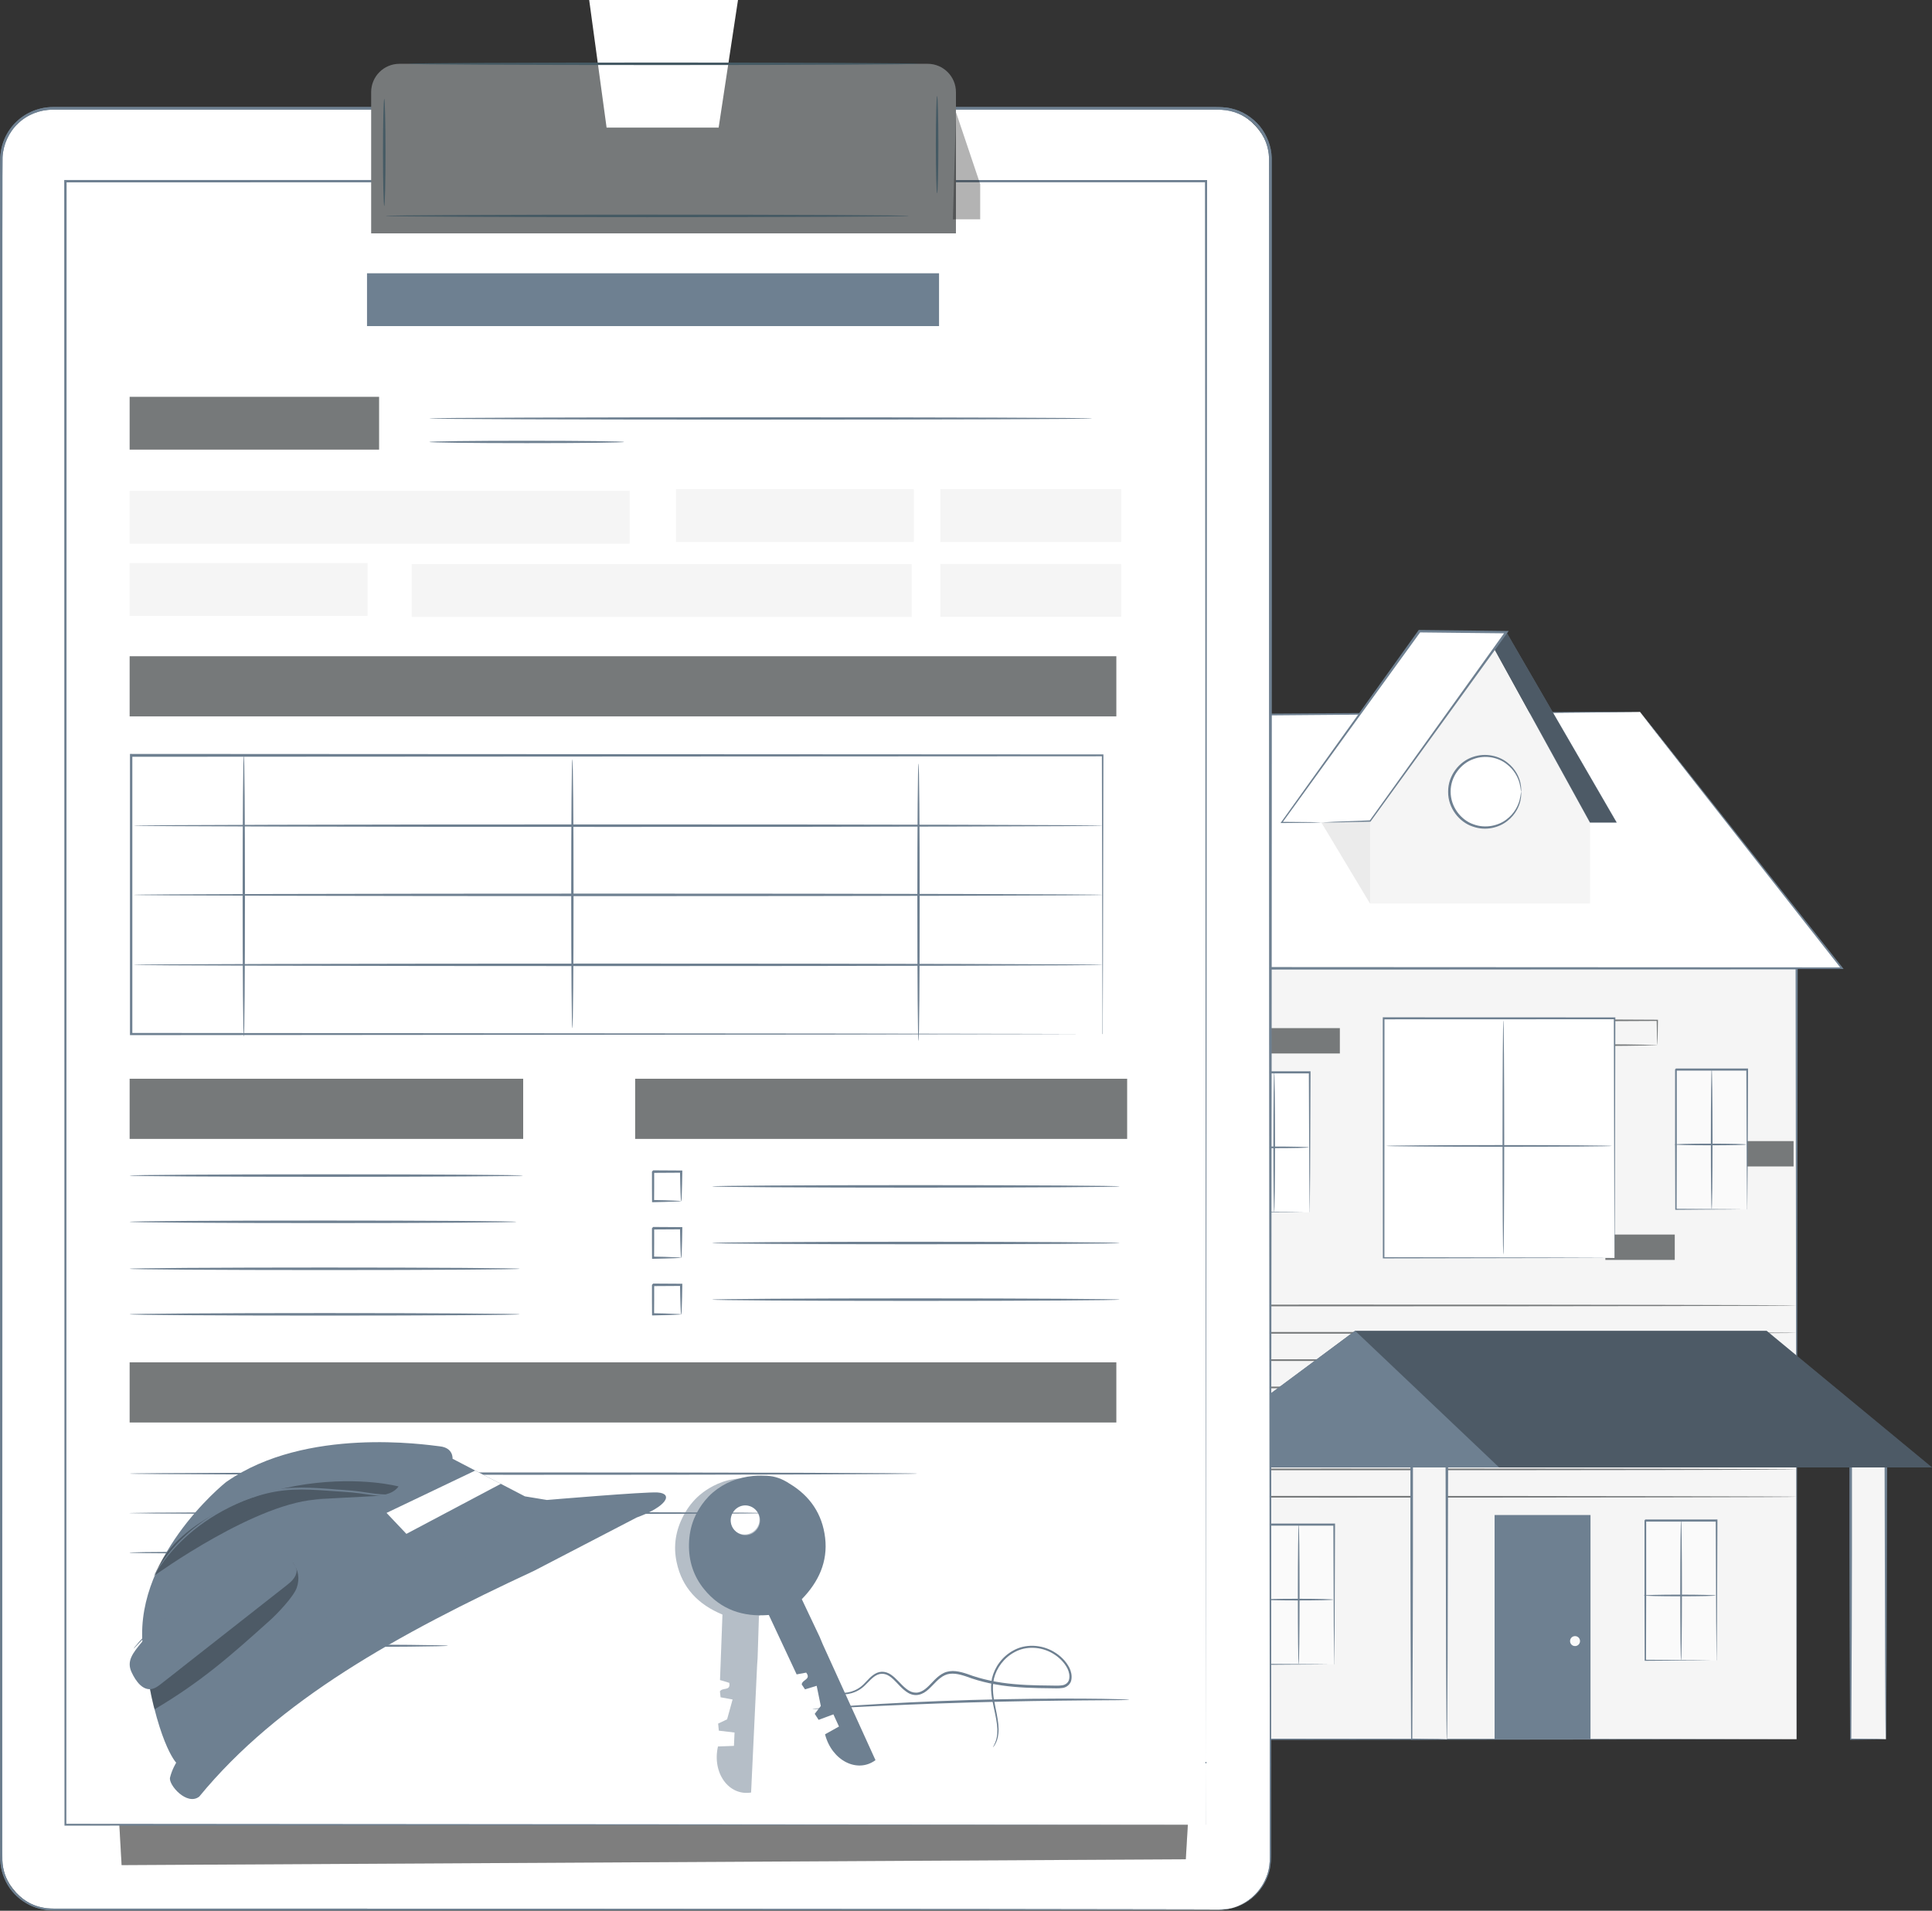
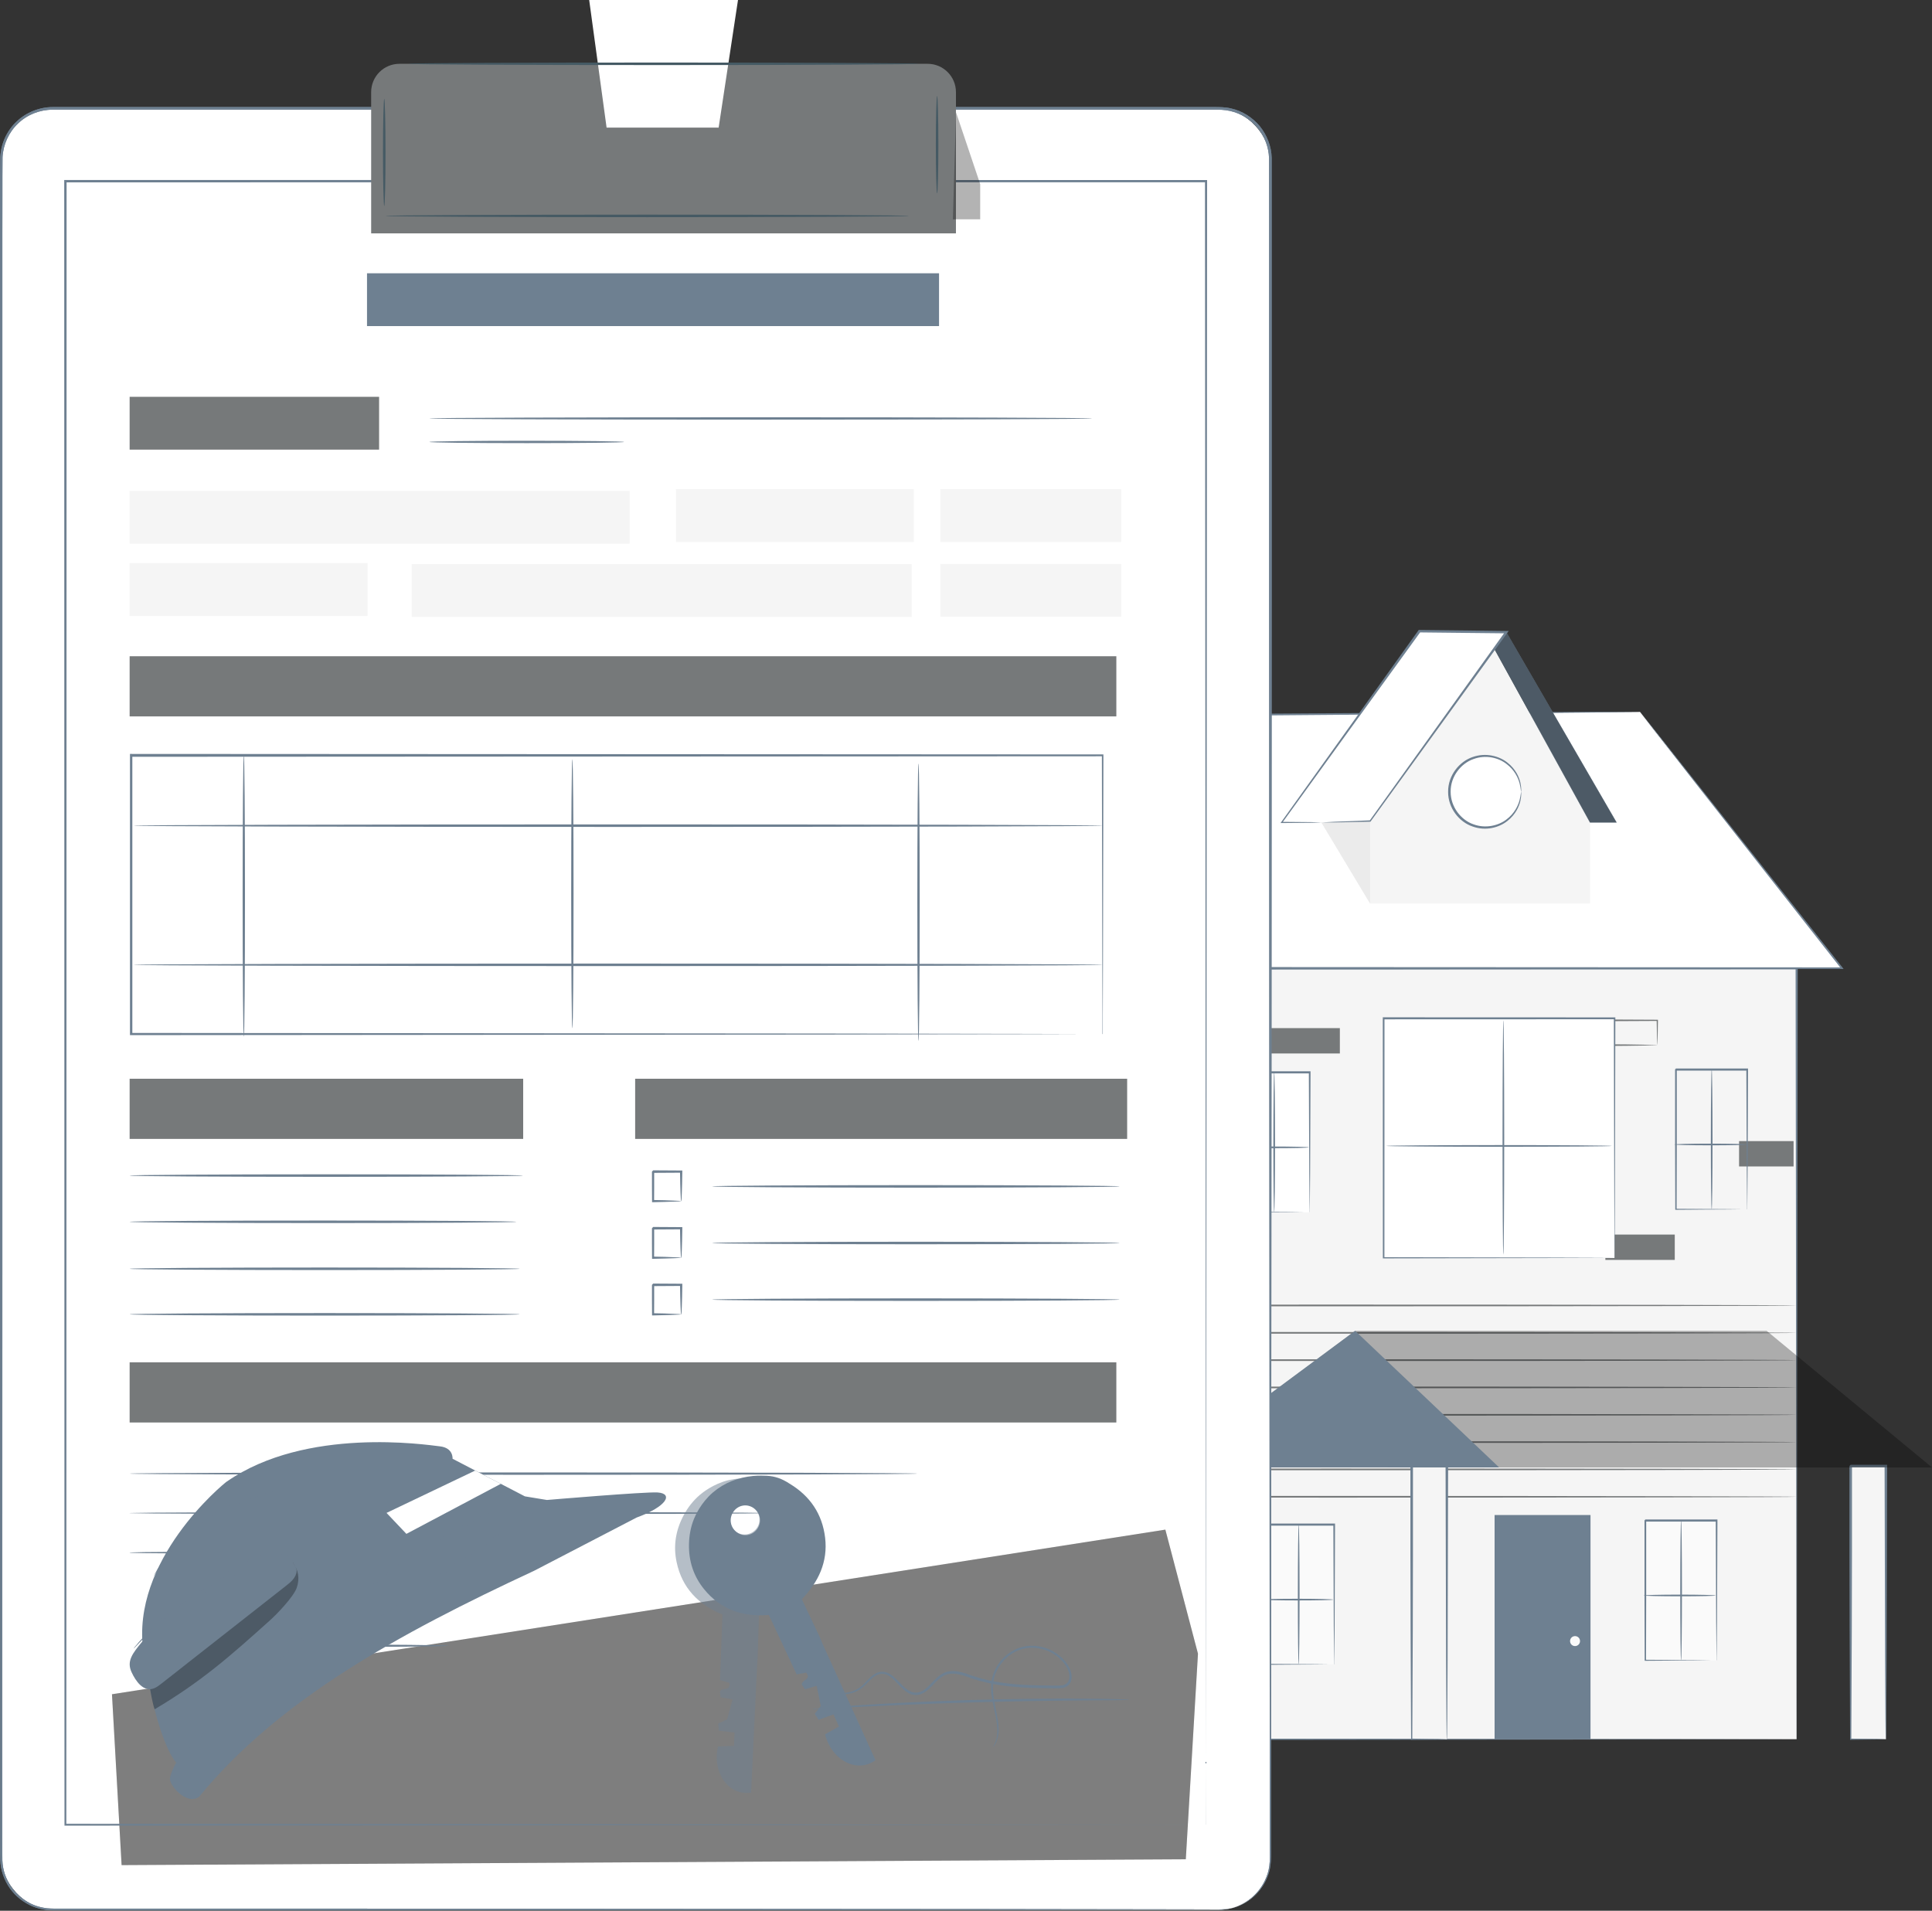
<svg xmlns="http://www.w3.org/2000/svg" id="Sheet" viewBox="0 0 228.62 226.12">
  <rect x="0" y="0" width="228.62" height="226.12" fill="#333333" stroke="none" />
  <defs>
    <style>
      .cls-1 {
        fill: #455a64;
      }

      .cls-1, .cls-2, .cls-3, .cls-4, .cls-5, .cls-6, .cls-7, .cls-8, .cls-9 {
        stroke-width: 0px;
      }

      .cls-2 {
        fill: #000;
      }

      .cls-3 {
        fill: #76797a;
      }

      .cls-4 {
        opacity: .51;
      }

      .cls-4, .cls-6 {
        fill: #6e8091;
      }

      .cls-5 {
        fill: #f5f5f5;
      }

      .cls-10 {
        opacity: .3;
      }

      .cls-7 {
        fill: #ebebeb;
      }

      .cls-8 {
        fill: #fff;
      }

      .cls-9 {
        fill: #fafafa;
      }
    </style>
  </defs>
  <g>
    <g>
      <g>
        <g>
          <g>
            <g>
              <rect class="cls-5" x="103.33" y="114.58" width="109.27" height="91.24" />
              <path class="cls-6" d="M212.61,205.82c0-2.57.05-36.52.12-91.24v-.12s-.12,0-.12,0c-31.32,0-68.9-.02-109.26-.02h-.16v.15c0,33.05.01,64.23.02,91.24v.13h.13c64.82-.08,106.44-.13,109.27-.13-2.84,0-44.45-.05-109.27-.13l.13.13c0-27.02.01-58.2.02-91.24l-.15.15h0c40.37,0,77.95-.02,109.26-.02l-.12-.12c.07,54.73.12,88.68.12,91.24Z" />
            </g>
            <rect class="cls-6" x="176.86" y="179.29" width="11.35" height="26.54" />
            <path class="cls-9" d="M186.97,194.21c0,.32-.26.59-.59.59s-.59-.26-.59-.59.26-.59.59-.59.59.26.59.59Z" />
            <path class="cls-3" d="M212.62,154.49c0,.06-24.4.1-54.5.1s-54.51-.05-54.51-.1,24.4-.1,54.51-.1,54.5.05,54.5.1Z" />
            <path class="cls-3" d="M212.62,157.73c0,.06-24.4.1-54.5.1s-54.51-.05-54.51-.1,24.4-.1,54.51-.1,54.5.05,54.5.1Z" />
            <path class="cls-3" d="M212.62,160.96c0,.06-24.4.1-54.5.1s-54.51-.05-54.51-.1,24.4-.1,54.51-.1,54.5.05,54.5.1Z" />
            <path class="cls-3" d="M212.62,164.19c0,.06-24.4.1-54.5.1s-54.51-.05-54.51-.1,24.4-.1,54.51-.1,54.5.05,54.5.1Z" />
            <path class="cls-3" d="M212.62,167.43c0,.06-24.4.1-54.5.1s-54.51-.05-54.51-.1,24.4-.1,54.51-.1,54.5.05,54.5.1Z" />
            <path class="cls-3" d="M212.62,170.66c0,.06-24.4.1-54.5.1s-54.51-.05-54.51-.1,24.4-.1,54.51-.1,54.5.05,54.5.1Z" />
            <path class="cls-3" d="M212.62,173.89c0,.06-24.4.1-54.5.1s-54.51-.05-54.51-.1,24.4-.1,54.51-.1,54.5.05,54.5.1Z" />
            <path class="cls-3" d="M212.62,177.13c0,.06-24.4.1-54.5.1s-54.51-.05-54.51-.1,24.4-.1,54.51-.1,54.5.05,54.5.1Z" />
            <g>
              <rect class="cls-8" x="146.54" y="126.94" width="8.44" height="16.53" />
              <path class="cls-6" d="M154.97,143.47s0-.03,0-.09c0-.06,0-.14,0-.24,0-.22,0-.53-.01-.92,0-.81-.01-1.97-.03-3.43-.01-2.93-.03-7.05-.05-11.86l.1.1c-2.61,0-5.46,0-8.43,0-.02.02.19-.19.1-.1h0v1.18c0,.39,0,.78,0,1.17,0,.78,0,1.54,0,2.3,0,1.51,0,2.97,0,4.37,0,2.79-.01,5.33-.02,7.51l-.08-.08c2.58.02,4.68.03,6.14.04.72,0,1.29.01,1.69.02.19,0,.33,0,.44,0,.1,0,.15,0,.16,0,0,0-.05,0-.14,0-.11,0-.25,0-.43,0-.4,0-.96.01-1.67.02-1.48,0-3.59.02-6.19.04h-.08s0-.08,0-.08c0-2.18-.01-4.72-.02-7.51,0-1.4,0-2.86,0-4.37,0-.75,0-1.52,0-2.3,0-.39,0-.78,0-1.17v-.89s0-.15,0-.15v-.13h0c-.09.08.12-.14.1-.12,2.97,0,5.83,0,8.43,0h.1s0,.1,0,.1c-.02,4.83-.03,8.97-.05,11.92-.01,1.45-.02,2.6-.03,3.41,0,.38,0,.68-.01.9,0,.09,0,.17,0,.23,0,.05,0,.08,0,.07Z" />
              <path class="cls-6" d="M150.78,143.46c-.06,0-.1-3.72-.1-8.31s.05-8.31.1-8.31.1,3.72.1,8.31-.05,8.31-.1,8.31Z" />
              <path class="cls-6" d="M154.87,135.78c0,.06-1.91.1-4.26.1s-4.26-.05-4.26-.1,1.91-.1,4.26-.1,4.26.05,4.26.1Z" />
            </g>
            <g>
              <rect class="cls-9" x="194.68" y="179.97" width="8.44" height="16.53" />
              <path class="cls-6" d="M203.12,196.51s0-.03,0-.09c0-.06,0-.14,0-.24,0-.22,0-.53-.01-.92,0-.81-.02-1.97-.03-3.43-.01-2.93-.03-7.05-.05-11.86l.1.1c-2.61,0-5.46,0-8.43,0-.02.02.19-.19.1-.1h0v1.18c0,.39,0,.78,0,1.17,0,.78,0,1.54,0,2.3,0,1.51,0,2.97,0,4.37,0,2.79-.01,5.33-.02,7.51l-.08-.08c2.58.02,4.68.03,6.14.04.72,0,1.29.01,1.69.02.19,0,.33,0,.44,0,.1,0,.15,0,.16,0s-.05,0-.14,0c-.11,0-.25,0-.43,0-.4,0-.96.01-1.67.02-1.48,0-3.59.02-6.19.04h-.08s0-.08,0-.08c0-2.18-.01-4.72-.02-7.51,0-1.4,0-2.86,0-4.37,0-.75,0-1.52,0-2.3,0-.39,0-.78,0-1.17v-.89s0-.15,0-.15v-.13h0c-.09.08.12-.14.1-.12,2.97,0,5.83,0,8.43,0h.1v.1c-.02,4.83-.04,8.97-.05,11.92-.01,1.45-.02,2.6-.03,3.41,0,.38,0,.68-.01.9,0,.09,0,.17,0,.23,0,.05,0,.08,0,.07Z" />
              <path class="cls-6" d="M198.93,196.5c-.06,0-.1-3.72-.1-8.31s.05-8.31.1-8.31.1,3.72.1,8.31-.05,8.31-.1,8.31Z" />
              <path class="cls-6" d="M203.02,188.81c0,.06-1.91.1-4.26.1s-4.26-.05-4.26-.1,1.91-.1,4.26-.1,4.26.05,4.26.1Z" />
            </g>
            <path class="cls-3" d="M143.05,148.82s0-.08-.01-.23c0-.17-.01-.37-.02-.63,0-.56-.02-1.34-.04-2.29l.07.07c-2.1.02-5.13.03-8.48.03-.09.09.12-.12.1-.1h0v.41c0,.14,0,.27,0,.41,0,.27,0,.54,0,.8,0,.53,0,1.04,0,1.54l-.1-.1c2.43,0,4.54.03,6.05.05.74.01,1.34.02,1.78.03.19,0,.35,0,.48.01.11,0,.17,0,.18.01,0,0-.05,0-.15.01-.12,0-.28,0-.46.01-.44,0-1.03.02-1.76.03-1.51.02-3.64.04-6.12.05h-.1s0-.1,0-.1c0-.49,0-1.01,0-1.54,0-.26,0-.53,0-.8,0-.14,0-.27,0-.41v-.21s0-.1,0-.1v-.08h0v-.02h0s.19-.2.1-.11c3.36,0,6.38.01,8.48.03h.07s0,.07,0,.07c-.02.97-.03,1.76-.04,2.33,0,.25-.01.45-.02.62,0,.14,0,.21-.01.2Z" />
            <path class="cls-3" d="M196.12,123.68s-.01-.08-.02-.22c0-.16-.01-.35-.02-.59-.01-.53-.02-1.25-.04-2.12l.07.07c-1.62,0-3.76.02-6.12.03-.09.09.12-.12.1-.1h0v.1s0,.1,0,.1v.19c0,.13,0,.25,0,.38,0,.25,0,.5,0,.74,0,.49,0,.96,0,1.42l-.1-.1c1.76,0,3.28.03,4.36.05.52.01.95.02,1.28.03.3,0,.47.02.48.02,0,0-.14.02-.43.02-.32,0-.74.02-1.26.03-1.08.02-2.63.04-4.43.05h-.1s0-.1,0-.1c0-.45,0-.93,0-1.42,0-.24,0-.49,0-.74,0-.13,0-.25,0-.38v-.36h0v-.02h0s.19-.2.1-.11c2.36.01,4.5.02,6.12.03h.08s0,.07,0,.07c-.02.89-.03,1.62-.04,2.16,0,.23-.01.42-.02.57,0,.13-.01.19-.02.19Z" />
            <rect class="cls-3" x="140.27" y="148.82" width="8.21" height="3" />
            <rect class="cls-3" x="150.34" y="121.67" width="8.21" height="3" />
            <rect class="cls-3" x="189.97" y="146.1" width="8.21" height="3" />
            <rect class="cls-3" x="205.79" y="135.04" width="6.45" height="3" />
          </g>
          <g>
            <polygon class="cls-8" points="194.07 84.25 118.95 84.79 94.76 114.58 217.97 114.58 194.07 84.25" />
            <path class="cls-6" d="M194.07,84.25s.56.74,1.63,2.12c1.1,1.4,2.68,3.43,4.72,6.03,4.13,5.26,10.08,12.84,17.46,22.24l.08-.16c-24.9-.01-60.08-.03-99.04-.05-8.25,0-16.34,0-24.17,0l.11.24c8.62-10.62,16.76-20.65,24.18-29.8l-.1.05c22.34-.18,41.1-.34,54.31-.45,6.57-.06,11.76-.11,15.34-.15,3.55-.04,5.46-.08,5.46-.08,0,0-1.89-.01-5.43,0-3.58.02-8.76.04-15.33.07-13.22.08-32,.19-54.36.33h-.06s-.04.05-.04.05c-7.43,9.14-15.58,19.17-24.2,29.78l-.19.24h.3c7.83,0,15.92,0,24.17,0,38.96-.02,74.14-.03,99.04-.04h.21s-.13-.17-.13-.17c-7.43-9.39-13.41-16.96-17.56-22.21-2.05-2.58-3.65-4.6-4.75-5.99-1.09-1.36-1.66-2.06-1.66-2.06Z" />
          </g>
        </g>
        <polygon class="cls-5" points="156.36 97.33 162.13 106.93 188.15 106.93 188.15 97.33 176.8 76.72 162.13 97.15 156.36 97.33" />
        <g>
          <circle class="cls-8" cx="175.76" cy="93.71" r="4.24" transform="translate(-22.44 73.99) rotate(-22.38)" />
          <path class="cls-6" d="M180,93.71s.06-.38-.08-1.05c-.14-.66-.55-1.64-1.54-2.41-.95-.77-2.55-1.22-4.12-.66-1.56.52-2.92,2.17-2.9,4.11-.02,1.94,1.34,3.6,2.9,4.11,1.57.57,3.17.11,4.12-.66.98-.77,1.4-1.75,1.54-2.41.14-.67.08-1.05.08-1.05-.03,0-.02.38-.19,1.02-.17.63-.6,1.56-1.55,2.27-.92.71-2.44,1.11-3.9.57-1.46-.5-2.71-2.05-2.7-3.86-.02-1.81,1.24-3.36,2.7-3.86,1.47-.55,2.98-.15,3.9.57.95.71,1.38,1.64,1.55,2.27.17.64.15,1.02.19,1.02Z" />
        </g>
        <g>
          <rect class="cls-8" x="163.72" y="120.53" width="27.33" height="28.34" />
          <path class="cls-6" d="M191.05,148.87s0-.05,0-.14c0-.09,0-.22,0-.39,0-.35,0-.86-.01-1.53,0-1.34-.01-3.29-.02-5.77-.01-4.96-.03-12.04-.05-20.51l.09.09c-7.97,0-17.34,0-27.33.01h0l.1-.1c0,10.4-.01,20.13-.01,28.34l-.09-.09c8.19.02,15.01.03,19.79.04,2.39,0,4.27.02,5.56.02.64,0,1.13,0,1.47.01.16,0,.29,0,.38,0,.09,0,.13,0,.13,0,0,0-.04,0-.12,0-.09,0-.21,0-.37,0-.34,0-.82,0-1.45.01-1.28,0-3.16.01-5.54.02-4.79.01-11.63.03-19.85.04h-.09s0-.09,0-.09c0-8.21,0-17.94-.01-28.34v-.1h.1c9.98,0,19.36,0,27.33.01h.09v.09c-.02,8.5-.03,15.59-.05,20.57-.01,2.47-.02,4.42-.02,5.75,0,.66,0,1.16-.01,1.51,0,.17,0,.29,0,.38,0,.09,0,.13,0,.13Z" />
          <path class="cls-6" d="M177.9,148.49c-.06,0-.1-6.22-.1-13.89s.05-13.89.1-13.89.1,6.22.1,13.89-.05,13.89-.1,13.89Z" />
          <path class="cls-6" d="M190.75,135.61c0,.06-5.98.1-13.36.1s-13.37-.05-13.37-.1,5.98-.1,13.37-.1,13.36.05,13.36.1Z" />
        </g>
        <g>
-           <rect class="cls-9" x="198.3" y="126.6" width="8.44" height="16.53" />
          <path class="cls-6" d="M206.74,143.14s0-.03,0-.09c0-.06,0-.14,0-.24,0-.22,0-.53-.01-.92,0-.81-.02-1.97-.03-3.43-.01-2.93-.03-7.05-.05-11.86l.1.1c-2.61,0-5.46,0-8.43,0-.02.02.19-.19.1-.1h0v1.18c0,.39,0,.78,0,1.17,0,.78,0,1.54,0,2.3,0,1.51,0,2.97,0,4.37,0,2.79-.01,5.33-.02,7.51l-.08-.08c2.58.02,4.68.03,6.14.04.72,0,1.29.01,1.69.02.19,0,.33,0,.44,0,.1,0,.15,0,.16,0,0,0-.05,0-.14,0-.11,0-.25,0-.43,0-.4,0-.96.01-1.67.02-1.48,0-3.59.02-6.19.04h-.08s0-.08,0-.08c0-2.18-.01-4.72-.02-7.51,0-1.4,0-2.86,0-4.37,0-.75,0-1.52,0-2.3,0-.39,0-.78,0-1.17v-.59s0-.3,0-.3v-.28h0c-.09.08.12-.14.1-.12,2.97,0,5.83,0,8.43,0h.1s0,.1,0,.1c-.02,4.83-.03,8.97-.05,11.92-.01,1.45-.02,2.6-.03,3.41,0,.38,0,.68-.01.9,0,.09,0,.17,0,.23,0,.05,0,.08,0,.07Z" />
          <path class="cls-6" d="M202.55,143.13c-.06,0-.1-3.72-.1-8.31s.05-8.31.1-8.31.1,3.72.1,8.31-.05,8.31-.1,8.31Z" />
          <path class="cls-6" d="M206.64,135.44c0,.06-1.91.1-4.26.1s-4.26-.05-4.26-.1,1.91-.1,4.26-.1,4.26.05,4.26.1Z" />
        </g>
        <g>
          <rect class="cls-5" x="219.01" y="173.49" width="4.16" height="32.33" />
          <path class="cls-6" d="M223.17,205.82s.01-.21.02-.62c0-.5.01-1.1.02-1.83.01-1.71.03-4.01.04-6.83.02-5.92.04-13.98.06-23.05v-.15s-.15,0-.15,0c-1.33,0-2.73,0-4.16,0-.3.29-.08.09-.15.16h0v2.62c0,.87,0,1.73,0,2.58,0,1.7,0,3.36,0,4.98,0,3.22.01,6.27.02,9.06.02,5.47.04,9.97.06,13.08v.07s.07,0,.07,0c1.29-.02,2.32-.03,3.12-.04.7-.01,1.04-.03,1.04-.03,0,0-.38-.02-1.08-.03-.79,0-1.81-.02-3.08-.04l.07.07c.01-3.1.03-7.6.06-13.08,0-2.8.01-5.84.02-9.06,0-1.62,0-3.28,0-4.98,0-.85,0-1.71,0-2.58v-1.31s0-.66,0-.66v-.64h0c-.06.05.14-.17-.15.13,1.42,0,2.83,0,4.16,0l-.15-.15c.02,9.03.05,17.05.06,22.94.02,2.83.03,5.14.04,6.86,0,.74.01,1.36.02,1.86,0,.43.02.66.02.66Z" />
        </g>
        <g>
          <rect class="cls-5" x="167.06" y="173.49" width="4.16" height="32.33" />
          <path class="cls-6" d="M171.22,205.82s.01-.21.02-.62c0-.5.01-1.1.02-1.83.01-1.71.03-4.01.04-6.83.02-5.92.04-13.98.06-23.05v-.15s-.15,0-.15,0c-1.33,0-2.73,0-4.16,0-.3.29-.08.09-.15.16h0v1.31s0,1.31,0,1.31c0,.87,0,1.73,0,2.58,0,1.7,0,3.36,0,4.98,0,3.22.01,6.27.02,9.06.02,5.47.04,9.97.06,13.08v.07s.07,0,.07,0c1.29-.02,2.32-.03,3.12-.04.7-.01,1.04-.03,1.04-.03,0,0-.38-.02-1.08-.03-.79,0-1.81-.02-3.08-.04l.07.07c.01-3.1.03-7.6.06-13.08,0-2.8.01-5.84.02-9.06,0-1.62,0-3.28,0-4.98,0-.85,0-1.71,0-2.58v-1.31s0-.66,0-.66v-.64h0c-.06.05.15-.17-.15.13,1.42,0,2.83,0,4.16,0l-.15-.15c.03,9.03.05,17.05.06,22.94.02,2.83.03,5.14.04,6.86,0,.74.01,1.36.02,1.86,0,.43.02.66.02.66Z" />
        </g>
        <g>
-           <polygon class="cls-6" points="138.66 173.66 228.62 173.66 209.05 157.49 160.36 157.49 138.66 173.66" />
          <g class="cls-10">
            <polygon class="cls-2" points="138.66 173.66 228.62 173.66 209.05 157.49 160.36 157.49 138.66 173.66" />
          </g>
          <polygon class="cls-6" points="160.36 157.49 177.4 173.66 138.54 173.65 160.36 157.49" />
        </g>
        <g>
          <polyline class="cls-6" points="188.15 97.33 191.29 97.33 178.24 74.8 176.8 76.72 188.15 97.33" />
          <path class="cls-6" d="M176.78,76.73h0s1.45-1.93,1.45-1.93v-.02s13.07,22.54,13.07,22.54v.02s-3.16,0-3.16,0l-11.36-20.62ZM178.24,74.83l-1.43,1.89,11.34,20.59h3.11l-13.03-22.48Z" />
        </g>
        <g class="cls-10">
          <polyline class="cls-2" points="188.15 97.33 191.29 97.33 178.24 74.8 176.8 76.72 188.15 97.33" />
        </g>
        <polygon class="cls-7" points="162.13 106.93 162.13 97.17 156.27 97.17 162.13 106.93" />
        <g>
          <polygon class="cls-8" points="156.36 97.33 151.66 97.33 167.95 74.69 178.24 74.8 162.13 97.15 156.36 97.33" />
          <path class="cls-6" d="M156.36,97.33s.53.01,1.51,0c1.08-.02,2.5-.05,4.26-.09h.04s.02-.03.02-.03c3.59-4.95,9.4-12.97,16.17-22.31l.17-.23h-.28c-1.53-.02-3.14-.04-4.78-.06-1.87-.02-3.71-.04-5.51-.06h-.08s-.04.06-.04.06c-6.98,9.76-12.88,18-16.23,22.68l-.08.11h.14c1.45-.02,2.61-.03,3.5-.03.79-.01,1.21-.04,1.21-.04,0,0-.41-.02-1.21-.04-.89,0-2.05-.02-3.5-.03l.06.11c3.38-4.66,9.32-12.87,16.36-22.59l-.12.06c1.8.02,3.64.04,5.51.06,1.64.02,3.25.03,4.78.05l-.12-.23c-6.72,9.37-12.49,17.42-16.06,22.39l.06-.03c-1.75.07-3.17.12-4.25.17-.98.04-1.51.09-1.51.09Z" />
        </g>
      </g>
      <path class="cls-6" d="M129.36,114.67c-.08,0-.15,20.41-.15,45.58s.07,45.58.15,45.58.15-20.4.15-45.58-.07-45.58-.15-45.58Z" />
      <g>
        <rect class="cls-9" x="149.44" y="180.46" width="8.44" height="16.53" />
        <path class="cls-6" d="M157.87,196.99s0-.03,0-.09c0-.06,0-.14,0-.24,0-.22,0-.53-.01-.92,0-.81-.01-1.97-.03-3.43-.01-2.93-.03-7.05-.05-11.86l.1.1c-2.61,0-5.46,0-8.43,0-.02.02.19-.19.1-.1h0v1.18c0,.39,0,.78,0,1.17,0,.78,0,1.54,0,2.3,0,1.51,0,2.97,0,4.37,0,2.79-.01,5.33-.02,7.51l-.08-.08c2.58.02,4.68.03,6.14.04.72,0,1.29.01,1.69.02.19,0,.33,0,.44,0,.1,0,.15,0,.16,0s-.05,0-.14,0c-.11,0-.25,0-.43,0-.4,0-.96.01-1.67.02-1.48,0-3.59.02-6.19.04h-.08s0-.08,0-.08c0-2.18-.01-4.72-.02-7.51,0-1.4,0-2.86,0-4.37,0-.75,0-1.52,0-2.3,0-.39,0-.78,0-1.17v-.89s0-.15,0-.15v-.13h0c-.09.08.12-.14.1-.12,2.97,0,5.83,0,8.43,0h.1v.1c-.02,4.83-.03,8.97-.05,11.92-.01,1.45-.02,2.6-.03,3.41,0,.38,0,.68-.01.9,0,.09,0,.17,0,.23,0,.05,0,.08,0,.07Z" />
        <path class="cls-6" d="M153.68,196.98c-.06,0-.1-3.72-.1-8.31s.05-8.31.1-8.31.1,3.72.1,8.31-.05,8.31-.1,8.31Z" />
        <path class="cls-6" d="M157.77,189.3c0,.06-1.91.1-4.26.1s-4.26-.05-4.26-.1,1.91-.1,4.26-.1,4.26.05,4.26.1Z" />
      </g>
    </g>
    <g>
      <g>
        <g>
          <rect class="cls-8" x=".15" y="12.86" width="150.17" height="213.15" rx="6.07" ry="6.07" />
          <path class="cls-6" d="M144.25,226.01s.16-.01.46-.03c.31-.02.77-.09,1.35-.26.58-.19,1.28-.51,1.98-1.08.69-.57,1.39-1.4,1.82-2.51.23-.55.35-1.17.39-1.83.03-.66,0-1.37.01-2.1,0-1.47,0-3.08,0-4.83,0-3.49,0-7.51-.01-12.04-.01-18.12-.03-44.35-.05-76.75,0-16.2-.01-33.95-.02-53,0-9.53,0-19.38,0-29.53,0-5.07,0-10.22,0-15.44,0-2.61,0-5.23-.01-7.88-.03-1.3-.52-2.57-1.34-3.58-.83-1-1.99-1.74-3.27-2.02-.64-.15-1.29-.16-1.97-.15-.67,0-1.34,0-2.02,0-1.35,0-2.7,0-4.05,0-2.71,0-5.44,0-8.18,0-5.48,0-11.03,0-16.64,0-11.21,0-22.66,0-34.32,0-23.31,0-47.44,0-72.16,0-1.51,0-3.01.59-4.09,1.64-1.09,1.03-1.76,2.5-1.83,3.99-.03,3.06,0,6.13-.02,9.18,0,6.1,0,12.17,0,18.19,0,12.04,0,23.9,0,35.56,0,23.32,0,45.8,0,67.23,0,21.42,0,41.78-.01,60.83,0,2.38,0,4.74,0,7.08,0,1.17-.01,2.34.01,3.49.04,1.14.43,2.25,1.08,3.17.65.92,1.56,1.64,2.59,2.08.52.21,1.06.34,1.61.41.55.05,1.12.04,1.68.04,2.25,0,4.49,0,6.7,0,8.84,0,17.33,0,25.43,0,32.4.02,58.62.04,76.74.05,9.06.01,16.09.02,20.86.03,2.38,0,4.2.01,5.43.01,1.22,0,1.85.01,1.85.01,0,0-.63,0-1.85.01-1.22,0-3.04,0-5.43.01-4.77,0-11.81.02-20.86.03-18.12.01-44.34.03-76.74.05-8.1,0-16.59,0-25.43,0-2.21,0-4.44,0-6.7,0-.56,0-1.13.01-1.71-.04-.57-.07-1.14-.21-1.68-.43-1.07-.45-2.02-1.2-2.69-2.15-.67-.96-1.08-2.11-1.12-3.29-.03-1.17,0-2.33-.01-3.5,0-2.34,0-4.7,0-7.08,0-19.05,0-39.41-.01-60.83,0-21.42,0-43.91,0-67.23,0-11.66,0-23.52,0-35.56,0-6.02,0-12.08,0-18.19,0-3.06-.02-6.11.02-9.19.07-1.57.77-3.11,1.92-4.19,1.14-1.09,2.71-1.72,4.3-1.72,24.72,0,48.85,0,72.16,0,11.65,0,23.1,0,34.32,0,5.61,0,11.15,0,16.64,0,2.74,0,5.47,0,8.18,0,1.36,0,2.71,0,4.05,0,.67,0,1.35,0,2.02,0,.66,0,1.36,0,2.03.16,1.34.29,2.55,1.07,3.42,2.11.85,1.06,1.37,2.39,1.4,3.74,0,2.65,0,5.27,0,7.88,0,5.22,0,10.37,0,15.44,0,10.15,0,20,0,29.53,0,19.05-.01,36.8-.02,53-.02,32.4-.04,58.62-.05,76.75,0,4.53,0,8.55-.01,12.04,0,1.74,0,3.35,0,4.83,0,.74.02,1.44-.02,2.11-.04.67-.17,1.3-.4,1.85-.44,1.12-1.15,1.95-1.85,2.52-.71.57-1.42.88-2,1.07-.59.17-1.05.23-1.36.25-.31.01-.47.02-.47.02Z" />
        </g>
        <g class="cls-10">
          <polygon class="cls-2" points="14.39 220.72 140.32 220.03 141.76 195.7 137.9 181.02 13.25 200.5 14.39 220.72" />
        </g>
      </g>
      <g>
        <path class="cls-6" d="M144.25,226.01s.16-.01.46-.03c.31-.02.77-.09,1.35-.26.58-.19,1.28-.51,1.98-1.08.69-.57,1.39-1.4,1.82-2.51.23-.55.35-1.17.39-1.83.03-.66,0-1.37.01-2.1,0-1.47,0-3.08,0-4.83,0-3.49,0-7.51-.01-12.04-.01-18.12-.03-44.35-.05-76.75,0-16.2-.01-33.95-.02-53,0-9.53,0-19.38,0-29.53,0-5.07,0-10.22,0-15.44,0-2.61,0-5.23-.01-7.88-.03-1.3-.52-2.57-1.34-3.58-.83-1-1.99-1.74-3.27-2.02-.64-.15-1.29-.16-1.97-.15-.67,0-1.34,0-2.02,0-1.35,0-2.7,0-4.05,0-2.71,0-5.44,0-8.18,0-5.48,0-11.03,0-16.64,0-11.21,0-22.66,0-34.32,0-23.31,0-47.44,0-72.16,0-1.51,0-3.01.59-4.09,1.64-1.09,1.03-1.76,2.5-1.83,3.99-.03,3.06,0,6.13-.02,9.18,0,6.1,0,12.17,0,18.19,0,12.04,0,23.9,0,35.56,0,23.32,0,45.8,0,67.23,0,21.42,0,41.78-.01,60.83,0,2.38,0,4.74,0,7.08,0,1.17-.01,2.34.01,3.49.04,1.14.43,2.25,1.08,3.17.65.92,1.56,1.64,2.59,2.08.52.21,1.06.34,1.61.41.55.05,1.12.04,1.68.04,2.25,0,4.49,0,6.7,0,8.84,0,17.33,0,25.43,0,32.4.02,58.62.04,76.74.05,9.06.01,16.09.02,20.86.03,2.38,0,4.2.01,5.43.01,1.22,0,1.85.01,1.85.01,0,0-.63,0-1.85.01-1.22,0-3.04,0-5.43.01-4.77,0-11.81.02-20.86.03-18.12.01-44.34.03-76.74.05-8.1,0-16.59,0-25.43,0-2.21,0-4.44,0-6.7,0-.56,0-1.13.01-1.71-.04-.57-.07-1.14-.21-1.68-.43-1.07-.45-2.02-1.2-2.69-2.15-.67-.96-1.08-2.11-1.12-3.29-.03-1.17,0-2.33-.01-3.5,0-2.34,0-4.7,0-7.08,0-19.05,0-39.41-.01-60.83,0-21.42,0-43.91,0-67.23,0-11.66,0-23.52,0-35.56,0-6.02,0-12.08,0-18.19,0-3.06-.02-6.11.02-9.19.07-1.57.77-3.11,1.92-4.19,1.14-1.09,2.71-1.72,4.3-1.72,24.72,0,48.85,0,72.16,0,11.65,0,23.1,0,34.32,0,5.61,0,11.15,0,16.64,0,2.74,0,5.47,0,8.18,0,1.36,0,2.71,0,4.05,0,.67,0,1.35,0,2.02,0,.66,0,1.36,0,2.03.16,1.34.29,2.55,1.07,3.42,2.11.85,1.06,1.37,2.39,1.4,3.74,0,2.65,0,5.27,0,7.88,0,5.22,0,10.37,0,15.44,0,10.15,0,20,0,29.53,0,19.05-.01,36.8-.02,53-.02,32.4-.04,58.62-.05,76.75,0,4.53,0,8.55-.01,12.04,0,1.74,0,3.35,0,4.83,0,.74.02,1.44-.02,2.11-.04.67-.17,1.3-.4,1.85-.44,1.12-1.15,1.95-1.85,2.52-.71.57-1.42.88-2,1.07-.59.17-1.05.23-1.36.25-.31.01-.47.02-.47.02Z" />
        <g class="cls-10">
          <polygon class="cls-2" points="14.39 220.72 140.32 220.03 141.76 195.7 137.9 181.02 13.25 200.5 14.39 220.72" />
        </g>
      </g>
      <g>
        <g>
-           <rect class="cls-8" x="7.75" y="21.44" width="134.97" height="194.5" />
          <path class="cls-6" d="M142.72,215.94c0-1.12-.05-79.71-.13-194.5l.13.13c-40.94,0-86.74,0-134.96.01h-.02l.14-.14c-.01,73.04-.02,140.52-.03,194.5l-.11-.11c82.09.07,134.06.11,134.97.11-.91,0-52.88.04-134.97.11h-.11s0-.11,0-.11c0-53.98-.02-121.46-.03-194.5v-.14h.15c48.22,0,94.02,0,134.96.01h.13s0,.13,0,.13c-.07,114.79-.13,193.38-.13,194.5Z" />
        </g>
        <rect class="cls-6" x="43.43" y="32.34" width="67.69" height="6.25" />
        <rect class="cls-3" x="15.34" y="46.96" width="29.52" height="6.25" />
        <rect class="cls-5" x="15.34" y="58.09" width="59.17" height="6.25" />
        <rect class="cls-5" x="48.71" y="66.76" width="59.17" height="6.25" />
        <rect class="cls-5" x="15.34" y="66.64" width="28.15" height="6.25" />
        <rect class="cls-5" x="79.99" y="57.89" width="28.15" height="6.25" />
        <rect class="cls-5" x="111.27" y="57.89" width="21.41" height="6.25" />
        <rect class="cls-5" x="111.27" y="66.74" width="21.41" height="6.25" />
        <rect class="cls-3" x="15.34" y="161.22" width="116.76" height="7.12" />
        <rect class="cls-3" x="15.34" y="77.66" width="116.76" height="7.12" />
        <rect class="cls-3" x="15.34" y="127.66" width="46.57" height="7.12" />
        <rect class="cls-3" x="75.16" y="127.66" width="58.22" height="7.12" />
        <path class="cls-6" d="M61.87,139.12c0,.08-10.42.15-23.26.15s-23.27-.07-23.27-.15,10.41-.15,23.27-.15,23.26.07,23.26.15Z" />
        <path class="cls-6" d="M61.1,144.59c0,.08-10.24.15-22.88.15s-22.88-.07-22.88-.15,10.24-.15,22.88-.15,22.88.07,22.88.15Z" />
        <path class="cls-6" d="M61.49,150.15c0,.08-10.33.15-23.07.15s-23.08-.07-23.08-.15,10.33-.15,23.08-.15,23.07.07,23.07.15Z" />
        <path class="cls-6" d="M61.49,155.54c0,.08-10.33.15-23.07.15s-23.08-.07-23.08-.15,10.33-.15,23.08-.15,23.07.07,23.07.15Z" />
        <path class="cls-6" d="M132.48,140.4c0,.08-10.79.15-24.1.15s-24.1-.07-24.1-.15,10.79-.15,24.1-.15,24.1.07,24.1.15Z" />
        <path class="cls-6" d="M80.59,142.14s-.04-.39-.06-1c-.02-.61-.05-1.47-.06-2.49l.12.13c-.99,0-2.11.01-3.32.02-.03.03.27-.28.14-.15h0v.24s0,.24,0,.24c0,.16,0,.31,0,.47,0,.31,0,.61,0,.9,0,.58,0,1.13-.01,1.64l-.12-.13c.97.01,1.78.04,2.37.07.58.02.93.04.95.06.02.02-.3.04-.87.06-.58.02-1.42.05-2.45.07h-.12s0-.13,0-.13c0-.51,0-1.06-.01-1.64,0-.29,0-.59,0-.9,0-.15,0-.31,0-.47v-.24s0-.12,0-.12v-.06s0-.03,0-.03h0v-.02h0c-.13.13.17-.19.14-.16,1.2,0,2.33.01,3.32.02h.13s0,.13,0,.13c-.01,1.07-.04,1.96-.06,2.57-.02.61-.04.94-.06.92Z" />
        <path class="cls-6" d="M132.48,147.1c0,.08-10.79.15-24.1.15s-24.1-.07-24.1-.15,10.79-.15,24.1-.15,24.1.07,24.1.15Z" />
        <path class="cls-6" d="M80.59,148.84s-.04-.39-.06-1c-.02-.61-.05-1.47-.06-2.49l.12.13c-.99,0-2.11.01-3.32.02-.03.03.27-.28.14-.15h0v.24s0,.24,0,.24c0,.16,0,.31,0,.47,0,.31,0,.61,0,.9,0,.58,0,1.13-.01,1.64l-.12-.13c.97.01,1.78.04,2.37.07.58.02.93.04.95.06.02.02-.3.04-.87.06-.58.02-1.42.05-2.45.07h-.12s0-.13,0-.13c0-.51,0-1.06-.01-1.64,0-.29,0-.59,0-.9,0-.15,0-.31,0-.47v-.24s0-.12,0-.12v-.06s0-.03,0-.03h0v-.02h0c-.13.13.17-.19.14-.16,1.2,0,2.33.01,3.32.02h.13s0,.13,0,.13c-.01,1.07-.04,1.96-.06,2.57-.02.61-.04.94-.06.92Z" />
        <path class="cls-6" d="M132.48,153.8c0,.08-10.79.15-24.1.15s-24.1-.07-24.1-.15,10.79-.15,24.1-.15,24.1.07,24.1.15Z" />
        <path class="cls-6" d="M80.59,155.54s-.04-.39-.06-1c-.02-.61-.05-1.47-.06-2.49l.12.13c-.99,0-2.11.01-3.32.02-.03.03.27-.28.14-.15h0v.24s0,.24,0,.24c0,.16,0,.31,0,.47,0,.31,0,.61,0,.9,0,.58,0,1.13-.01,1.64l-.12-.13c.97.01,1.78.04,2.37.07.58.02.93.04.95.06.02.02-.3.04-.87.06-.58.02-1.42.05-2.45.07h-.12s0-.13,0-.13c0-.51,0-1.06-.01-1.64,0-.29,0-.59,0-.9,0-.15,0-.31,0-.47v-.24s0-.12,0-.12v-.06s0-.03,0-.03h0v-.02h0c-.13.13.17-.19.14-.16,1.2,0,2.33.01,3.32.02h.13s0,.13,0,.13c-.01,1.07-.04,1.96-.06,2.57-.02.61-.04.94-.06.92Z" />
        <g>
          <path class="cls-6" d="M130.46,122.39s0-.2,0-.57c0-.38,0-.94,0-1.67,0-1.47-.01-3.64-.02-6.46-.01-5.64-.03-13.87-.05-24.28l.09.09c-26.32.01-68.07.03-114.96.06h0l.14-.15c0,11.35,0,22.41,0,32.98l-.14-.15c32.87.03,61.6.05,82.11.07,10.26.02,18.47.03,24.12.04,2.82,0,5,.01,6.49.02.74,0,1.3,0,1.68,0,.38,0,.58,0,.58,0,0,0-.19,0-.56,0-.38,0-.94,0-1.66,0-1.47,0-3.65.01-6.46.02-5.64,0-13.84.02-24.09.04-20.54.02-49.29.04-82.21.07h-.14s0-.15,0-.15c0-10.57,0-21.63,0-32.98v-.15s.14,0,.14,0h0c46.9.02,88.64.04,114.96.06h.09s0,.09,0,.09c-.02,10.43-.04,18.69-.05,24.34,0,2.81-.02,4.97-.02,6.44,0,.72,0,1.28,0,1.65,0,.37,0,.55,0,.55Z" />
          <path class="cls-6" d="M130.46,97.71c0,.08-25.67.15-57.32.15s-57.33-.07-57.33-.15,25.66-.15,57.33-.15,57.32.07,57.32.15Z" />
-           <path class="cls-6" d="M130.46,105.9c0,.08-25.67.15-57.32.15s-57.33-.07-57.33-.15,25.66-.15,57.33-.15,57.32.07,57.32.15Z" />
          <path class="cls-6" d="M130.46,114.18c0,.08-25.67.15-57.32.15s-57.33-.07-57.33-.15,25.66-.15,57.33-.15,57.32.07,57.32.15Z" />
          <path class="cls-6" d="M28.85,122.68c-.08,0-.14-7.46-.14-16.66s.06-16.66.14-16.66.14,7.46.14,16.66-.06,16.66-.14,16.66Z" />
          <path class="cls-6" d="M67.73,121.68c-.08,0-.14-7.12-.14-15.91s.06-15.91.14-15.91.14,7.12.14,15.91-.06,15.91-.14,15.91Z" />
          <path class="cls-6" d="M108.69,123.18c-.08,0-.14-7.35-.14-16.41s.06-16.41.14-16.41.14,7.35.14,16.41-.06,16.41-.14,16.41Z" />
        </g>
        <path class="cls-6" d="M129.23,49.52c0,.08-17.56.14-39.21.14s-39.21-.06-39.21-.14,17.55-.14,39.21-.14,39.21.06,39.21.14Z" />
        <path class="cls-6" d="M73.85,52.3c0,.08-5.16.14-11.52.14s-11.52-.06-11.52-.14,5.16-.14,11.52-.14,11.52.06,11.52.14Z" />
        <path class="cls-6" d="M108.55,174.39c0,.08-20.87.14-46.6.14s-46.61-.06-46.61-.14,20.86-.14,46.61-.14,46.6.06,46.6.14Z" />
        <path class="cls-6" d="M91.08,179.06s-.07,0-.2.01c-.14,0-.33,0-.57.01-.52,0-1.26.01-2.21.03-1.93.01-4.7.03-8.12.04-6.87.01-16.33.02-26.78.04-10.45-.02-19.91-.03-26.78-.04-3.41-.02-6.18-.03-8.12-.04-.95-.01-1.69-.02-2.21-.03-.24,0-.43-.01-.57-.01-.13,0-.2,0-.2-.01s.07,0,.2-.01c.14,0,.33,0,.57-.01.52,0,1.26-.01,2.21-.03,1.93-.01,4.7-.03,8.12-.04,6.87-.01,16.33-.02,26.78-.04,10.45.02,19.91.03,26.78.04,3.41.02,6.18.03,8.12.04.95.01,1.69.02,2.21.03.24,0,.43.01.57.01.13,0,.2,0,.2.01Z" />
        <path class="cls-6" d="M59.53,183.74s-.15.02-.45.03c-.32,0-.75.02-1.29.03-1.15.01-2.76.03-4.74.04-4.02.01-9.53.02-15.62.04-6.09-.02-11.6-.03-15.63-.04-1.98-.02-3.59-.03-4.74-.04-.54-.01-.97-.02-1.29-.03-.29,0-.45-.02-.45-.03s.15-.02.45-.03c.32,0,.75-.02,1.29-.03,1.15-.01,2.76-.03,4.74-.04,4.02-.01,9.53-.02,15.63-.04,6.09.02,11.6.03,15.62.04,1.98.02,3.59.03,4.74.04.54.01.97.02,1.29.03.29,0,.45.02.45.03Z" />
        <path class="cls-6" d="M53,194.76c0,.08-6.97.15-15.56.15s-15.56-.07-15.56-.15,6.97-.15,15.56-.15,15.56.07,15.56.15Z" />
        <g>
          <path class="cls-6" d="M117.5,206.77s.1-.17.25-.52c.16-.34.29-.89.27-1.6-.02-.71-.2-1.57-.42-2.57-.2-.99-.49-2.18-.21-3.48.3-1.27,1.18-2.57,2.56-3.3,1.37-.76,3.24-.72,4.75.17.75.44,1.43,1.08,1.85,1.91.2.42.32.9.23,1.4-.07.51-.57.93-1.06.98-.5.07-.95.03-1.42.03-.47,0-.95-.02-1.42-.02-.96-.02-1.93-.06-2.91-.15-1.96-.17-3.88-.56-5.62-1.22-.86-.29-1.78-.51-2.55-.15-.77.36-1.29,1.1-1.93,1.67-.32.29-.7.55-1.15.64-.44.1-.91-.01-1.27-.23-.73-.44-1.2-1.1-1.74-1.6-.27-.25-.56-.47-.88-.58-.32-.1-.67-.1-.97.03-.61.26-1.03.82-1.5,1.26-.94.95-2.25,1.21-3.27,1.03-1.04-.18-1.79-.81-2.21-1.39-.43-.59-.59-1.15-.66-1.53-.06-.38-.03-.58-.03-.58.02,0,.01.2.09.57.08.36.25.91.69,1.47.43.55,1.15,1.14,2.15,1.29.98.16,2.21-.1,3.1-1.01.45-.43.86-1.02,1.56-1.33.35-.15.76-.16,1.13-.04.38.12.69.37.97.62.57.51,1.04,1.16,1.71,1.55.33.19.72.27,1.09.19.37-.08.71-.3,1.02-.58.62-.55,1.13-1.31,2-1.73.43-.2.93-.25,1.39-.2.47.05.92.18,1.37.33,1.73.65,3.6,1.03,5.55,1.2.97.09,1.94.13,2.89.15.48,0,.95.02,1.42.02.47,0,.95.04,1.37-.03.43-.06.76-.34.83-.75.08-.4-.02-.84-.2-1.22-.38-.76-1.03-1.37-1.73-1.79-1.43-.85-3.2-.89-4.5-.18-1.31.69-2.17,1.92-2.47,3.14-.28,1.23-.02,2.4.17,3.4.21,1,.37,1.87.38,2.6,0,.73-.15,1.29-.33,1.63-.17.34-.31.49-.31.49Z" />
          <path class="cls-6" d="M133.64,201.15s-.13.02-.38.03c-.28,0-.64.01-1.09.02-.99,0-2.35.02-4.02.03-3.4.03-8.09.09-13.27.24-5.18.15-9.87.36-13.26.53-1.67.08-3.03.15-4.02.2-.45.02-.81.03-1.09.04-.25,0-.38,0-.38,0,0-.01.13-.03.38-.05.28-.03.64-.06,1.09-.1.95-.08,2.32-.18,4.01-.29,3.39-.22,8.08-.46,13.26-.62,5.18-.15,9.88-.18,13.27-.16,1.7.01,3.07.03,4.02.06.45.01.81.03,1.09.04.25.01.38.02.38.03Z" />
        </g>
      </g>
      <g>
        <path class="cls-3" d="M47.27,7.55h62.5c1.85,0,3.35,1.5,3.35,3.35v16.72H43.92V10.9c0-1.85,1.5-3.35,3.35-3.35Z" />
        <polygon class="cls-8" points="87.33 0 69.72 0 71.78 15.1 85.04 15.1 87.33 0" />
        <path class="cls-1" d="M108.68,7.55c0,.08-13.5.15-30.16.15s-30.16-.06-30.16-.15,13.5-.15,30.16-.15,30.16.07,30.16.15Z" />
        <path class="cls-1" d="M45.47,24.38c-.08,0-.15-2.84-.15-6.34s.07-6.34.15-6.34.15,2.84.15,6.34-.07,6.34-.15,6.34Z" />
        <path class="cls-1" d="M110.89,22.88c-.08,0-.15-2.58-.15-5.76s.07-5.76.15-5.76.15,2.58.15,5.76-.07,5.76-.15,5.76Z" />
        <path class="cls-1" d="M107.55,25.55c0,.08-13.86.15-30.95.15s-30.96-.07-30.96-.15,13.86-.15,30.96-.15,30.95.07,30.95.15Z" />
      </g>
      <g class="cls-10">
        <polygon class="cls-2" points="113.13 13.29 115.99 21.79 115.99 25.95 112.76 25.95 113.13 13.29" />
      </g>
    </g>
    <g>
      <path class="cls-6" d="M26.86,175.31c-.48.33-11.44,9.36-9.89,20.14,1.55,10.78,3.88,13.15,3.88,13.15,0,0-.5.8-.73,1.76-.21.86,2.01,3.39,3.46,2.25,9.39-11.44,23.43-19.19,39.62-26.72l12.13-6.3c3.62-1.32,4.36-2.84,2.49-2.97-1.44-.1-13.1.89-13.1.89l-2.61-.43-8.56-4.45s.13-1.29-1.51-1.47c-1.64-.19-15.79-2.34-25.17,4.15Z" />
      <path class="cls-6" d="M62.11,177.08s-.16.09-.47.24c-.38.18-.83.4-1.38.66-1.21.55-2.91,1.42-5,2.53-4.15,2.27-9.73,5.73-15.35,10.27-5.66,4.5-10.36,9.07-13.7,12.42-1.68,1.67-3.01,3.05-3.93,4-.42.43-.78.79-1.07,1.09-.25.25-.38.37-.38.37,0,0,.11-.14.35-.4.28-.31.62-.68,1.04-1.12.91-.97,2.22-2.37,3.88-4.05,3.32-3.38,8.01-7.97,13.68-12.49,5.64-4.55,11.24-8,15.42-10.23,4.2-2.21,6.93-3.29,6.93-3.29Z" />
      <g class="cls-10">
-         <path class="cls-2" d="M18.3,186.44s12.25-8.87,19.67-9.01c-.29,0-.58,0-.87,0,2.3-.12,4.6-.24,6.89-.36,1.16-.06,2.49-.21,3.17-1.16,0,0-4.38-1.19-10.91-.27-6.53.92-15.8,4.57-17.95,10.79Z" />
-       </g>
+         </g>
      <path class="cls-6" d="M18.14,186.61s.23-.52.8-1.38c.57-.86,1.46-2.07,2.81-3.33,1.33-1.27,3.12-2.6,5.3-3.7,2.17-1.1,4.77-2.02,7.6-2.13,1.41-.07,2.79.02,4.11.11,1.32.12,2.59.16,3.81.33,1.21.17,2.34.38,3.41.34,1.08,0,2.01-.38,2.84-.78,3.3-1.61,4.97-3.3,4.72-3.43,0,0,.03.16-.13.39-.16.22-.43.52-.84.85-.8.66-2.03,1.51-3.68,2.34-.82.41-1.8.82-2.9.82-1.1.05-2.25-.16-3.45-.32-1.2-.16-2.48-.2-3.8-.31-1.32-.09-2.68-.18-4.08-.11-2.8.11-5.36,1.01-7.52,2.09-2.17,1.08-3.95,2.38-5.29,3.63-1.35,1.24-2.26,2.43-2.85,3.27-.29.42-.51.76-.65.99-.14.23-.23.34-.23.34Z" />
      <g class="cls-10">
        <path class="cls-2" d="M17.75,199.88c2.38-1.22,3.88-2.75,6-4.47,2.25-1.83,4.54-3.53,6.7-5.46,1.64-1.47,3.65-3.05,4.2-5.05.68.9.83,1.95.46,3.01-.38,1.06-2.31,3.08-3.15,3.83-4.78,4.3-8.11,7.24-13.66,10.54-.25-.62-.54-2.41-.54-2.41" />
      </g>
      <path class="cls-6" d="M16.85,194.25c-1.18,1.42-1.89,2.33-1.28,3.64.5,1.09,1.38,2.3,2.54,1.95.35-.1.65-.34.94-.56,4.94-3.88,9.89-7.76,14.83-11.64.5-.39,1.04-.84,1.16-1.46.19-.96-.74-1.85-1.71-1.98-.97-.13-1.93.29-2.81.71-5.02,2.41-9.46,5.68-13.66,9.34" />
      <path class="cls-6" d="M34.9,186.55s.2-.33.08-.94c-.1-.58-.64-1.48-1.73-1.74-1.08-.21-2.42.21-3.69.94-1.29.73-2.7,1.56-4.15,2.47-2.9,1.82-5.37,3.72-7.01,5.25-.83.75-1.46,1.41-1.9,1.86-.18.19-.34.36-.5.53-.12.12-.18.18-.19.17,0,0,.05-.07.15-.2.15-.17.3-.36.47-.56.42-.47,1.03-1.14,1.86-1.92,1.63-1.56,4.09-3.49,7-5.32,1.45-.92,2.87-1.74,4.17-2.47,1.3-.72,2.67-1.15,3.83-.91,1.16.3,1.69,1.27,1.78,1.88.05.32,0,.57-.05.73-.06.16-.11.23-.12.23Z" />
      <polygon class="cls-8" points="56.23 174.03 45.74 179.04 48.09 181.52 59.26 175.6 56.23 174.03" />
      <path class="cls-6" d="M45.16,191.15c-.04-.05,4.26-3.04,9.6-6.68,5.34-3.64,9.69-6.54,9.73-6.49.04.05-4.26,3.04-9.6,6.68-5.34,3.64-9.69,6.54-9.73,6.49Z" />
    </g>
  </g>
  <path class="cls-4" d="M89.65,196.24s.1-3.32.16-5.04c2.67-.9,4.78-2.52,5.77-5.21.98-2.63.69-5.22-.84-7.65-.09-.17-.23-.4-.42-.65-.26-.36-.58-.69-.93-.97s-.77-.5-1.18-.72c-.28-.15-.58-.28-.87-.4-.81-.32-1.65-.54-2.52-.62s-1.74-.02-2.59.18c-1.86.45-3.12,1.5-3.43,1.76-.75.65-1.39,1.44-1.9,2.4-.94,1.75-1.25,3.62-.83,5.56.64,3.03,2.56,5.01,5.42,6.19-.1,2.64-.19,5.19-.29,7.75.45.13.79.23,1.1.33.18,1.01-.79.5-1.11,1.01.02.16.05.42.08.7.46.08.85.15,1.42.26-.23.84-.44,1.6-.65,2.35-.37.18-.69.33-1.06.5.03.29.06.55.08.84.62.07,1.18.14,1.86.22-.02.56-.04,1.05-.07,1.58-.74.03-1.33.05-1.89.07-.71,3.11,1.26,5.88,3.92,5.45.23-4.91.71-15.03.71-15.03l.06-.87ZM87.6,181.52c-.89-.28-1.39-1.26-1.14-2.14.26-.95,1.3-1.52,2.24-1.21.88.3,1.37,1.28,1.1,2.17-.28.91-1.27,1.47-2.2,1.18Z" />
  <path class="cls-6" d="M97.04,193.81s-1.42-3-2.16-4.56c1.97-2.02,3.1-4.42,2.76-7.27-.33-2.79-1.77-4.95-4.24-6.42-.16-.11-.39-.25-.67-.39-.4-.2-.83-.35-1.28-.44s-.92-.09-1.38-.1c-.32,0-.64.01-.96.04-.86.08-1.72.28-2.52.6s-1.56.78-2.22,1.34c-1.45,1.25-2.09,2.76-2.25,3.14-.37.92-.57,1.92-.59,3-.04,1.99.54,3.79,1.8,5.33,1.96,2.41,4.57,3.29,7.65,3.04,1.12,2.39,2.2,4.71,3.29,7.03.47-.09.81-.15,1.13-.21.62.82-.47.81-.53,1.4.09.13.23.35.39.58.45-.14.83-.25,1.38-.42.18.85.34,1.62.49,2.39-.25.33-.47.61-.72.93.16.25.3.47.46.71.59-.22,1.11-.41,1.75-.65.23.51.44.95.66,1.44-.64.36-1.16.65-1.65.92.79,3.09,3.8,4.66,5.97,3.06-2.03-4.47-6.23-13.69-6.23-13.69l-.34-.81ZM88.49,181.65c-.93.16-1.81-.49-1.99-1.38-.2-.96.46-1.95,1.44-2.1.92-.14,1.8.51,1.97,1.43.17.94-.46,1.89-1.42,2.05Z" />
</svg>